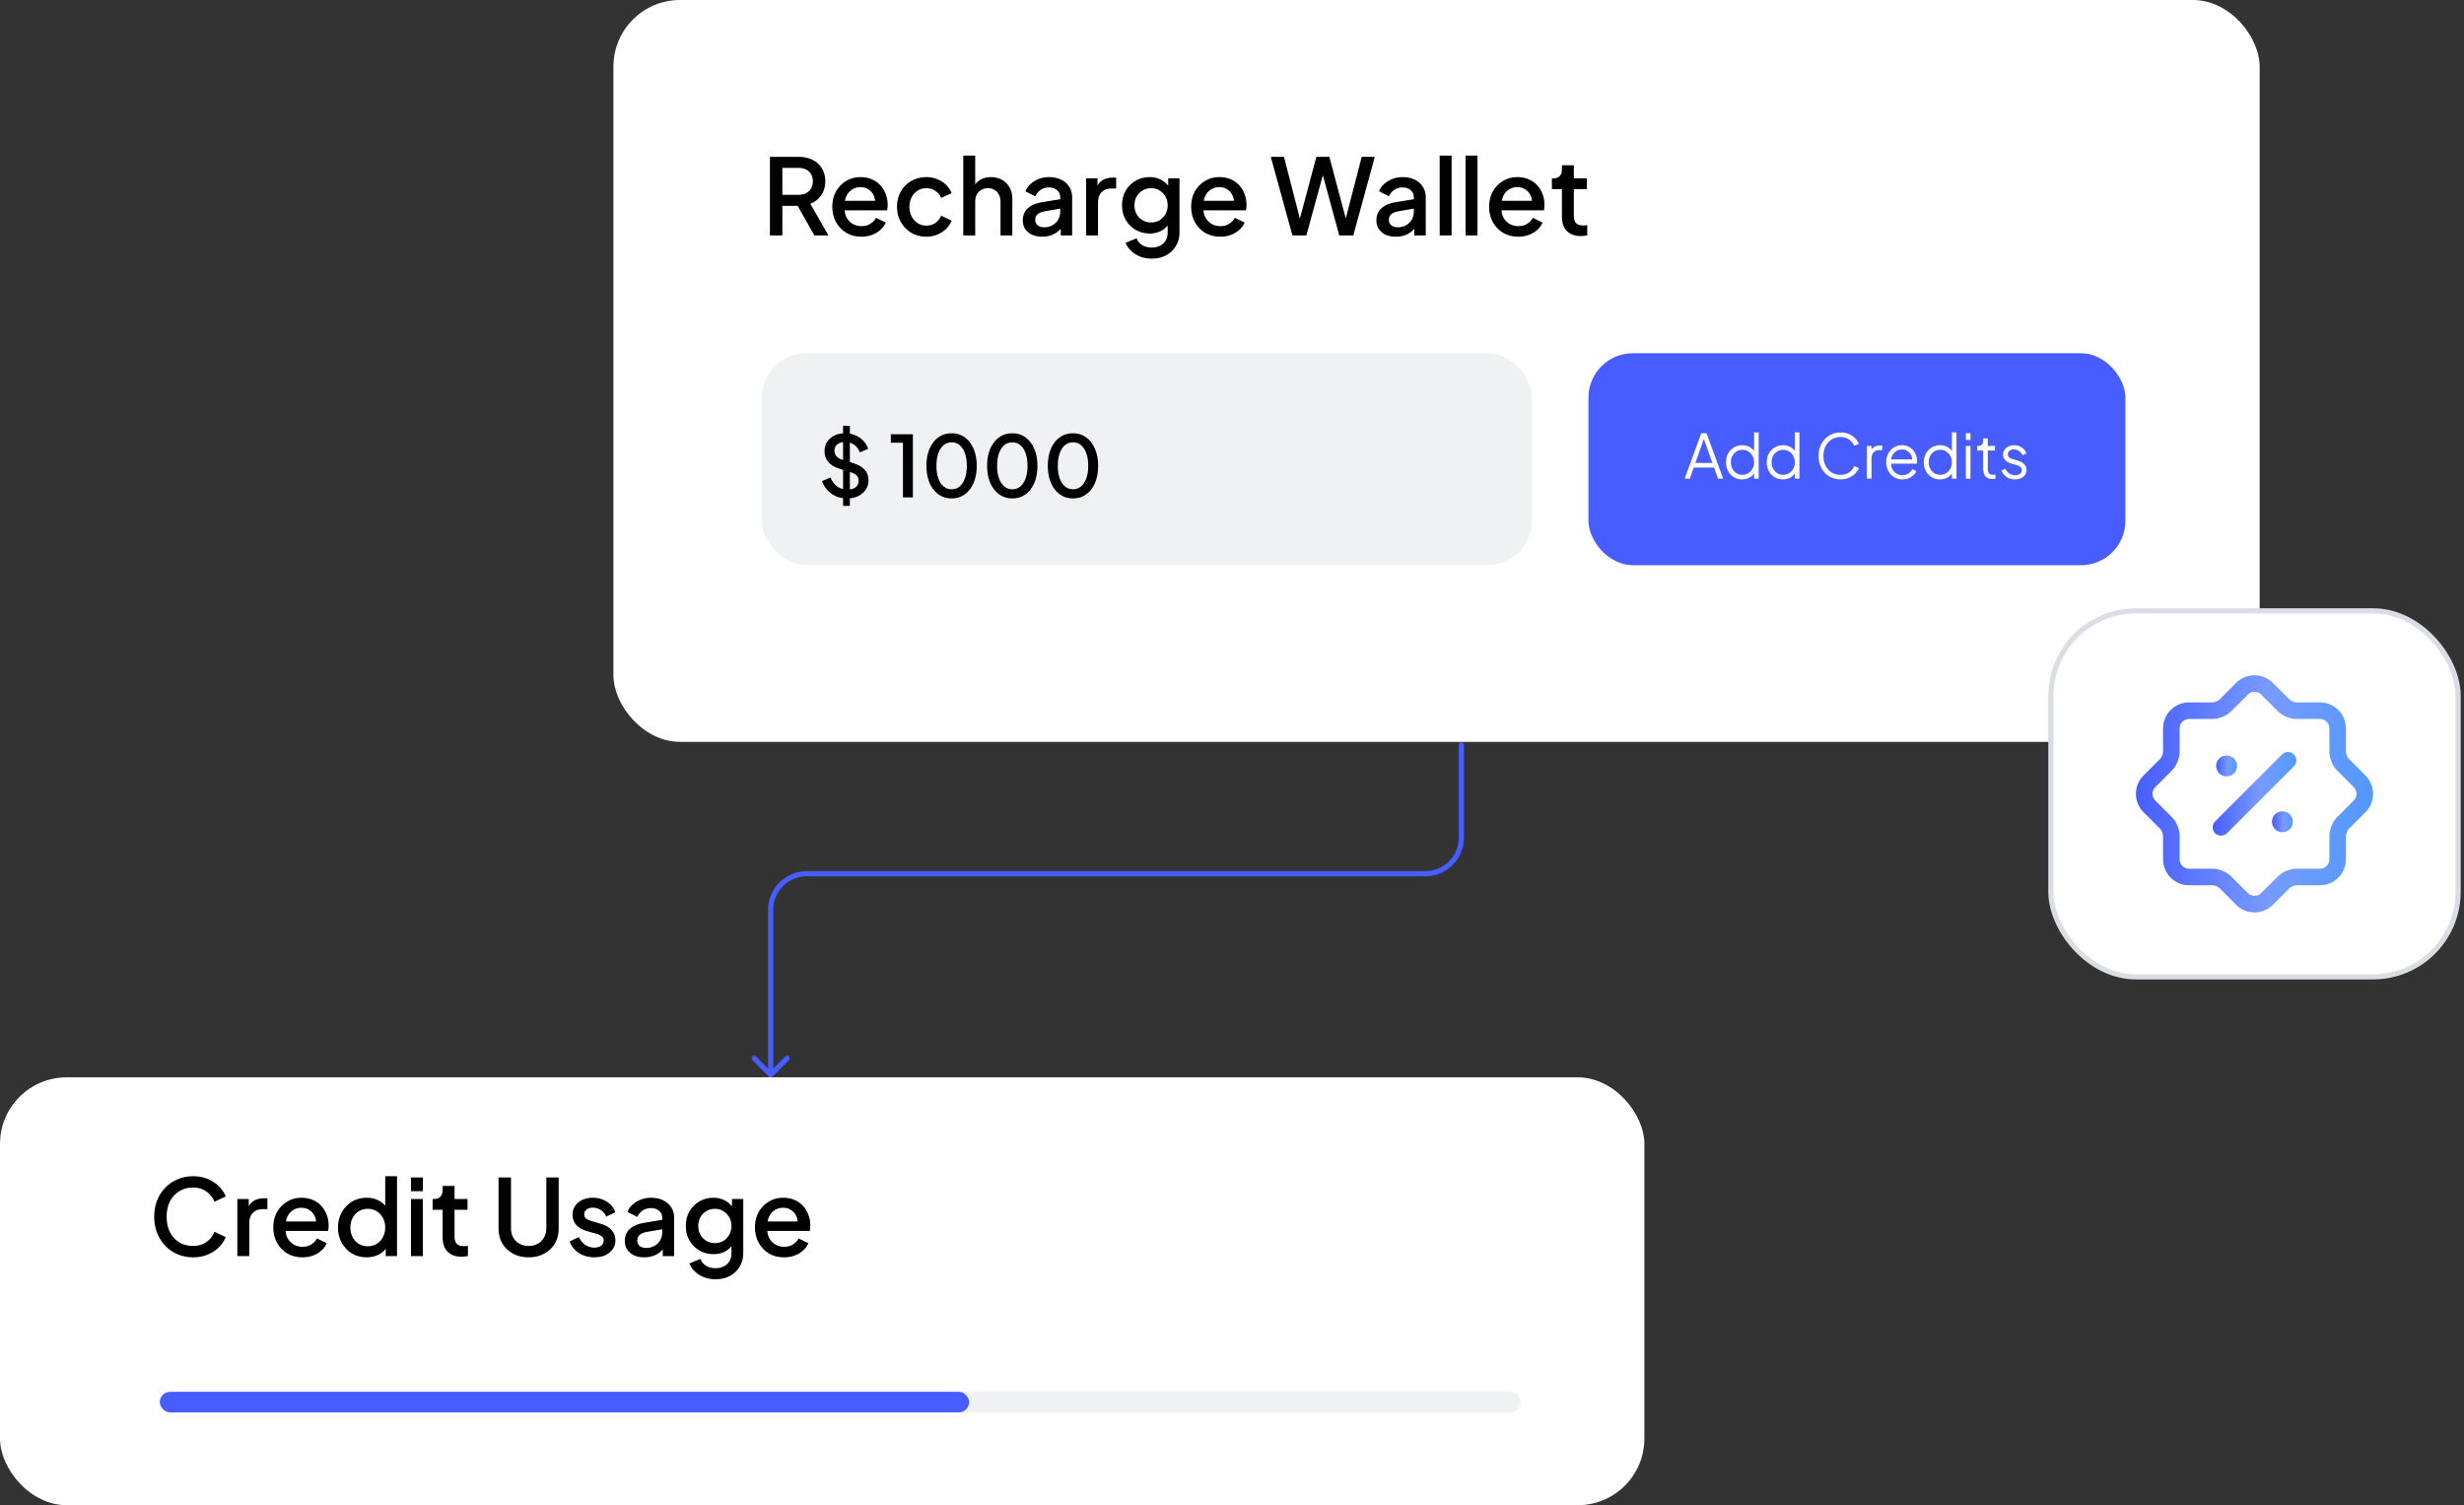
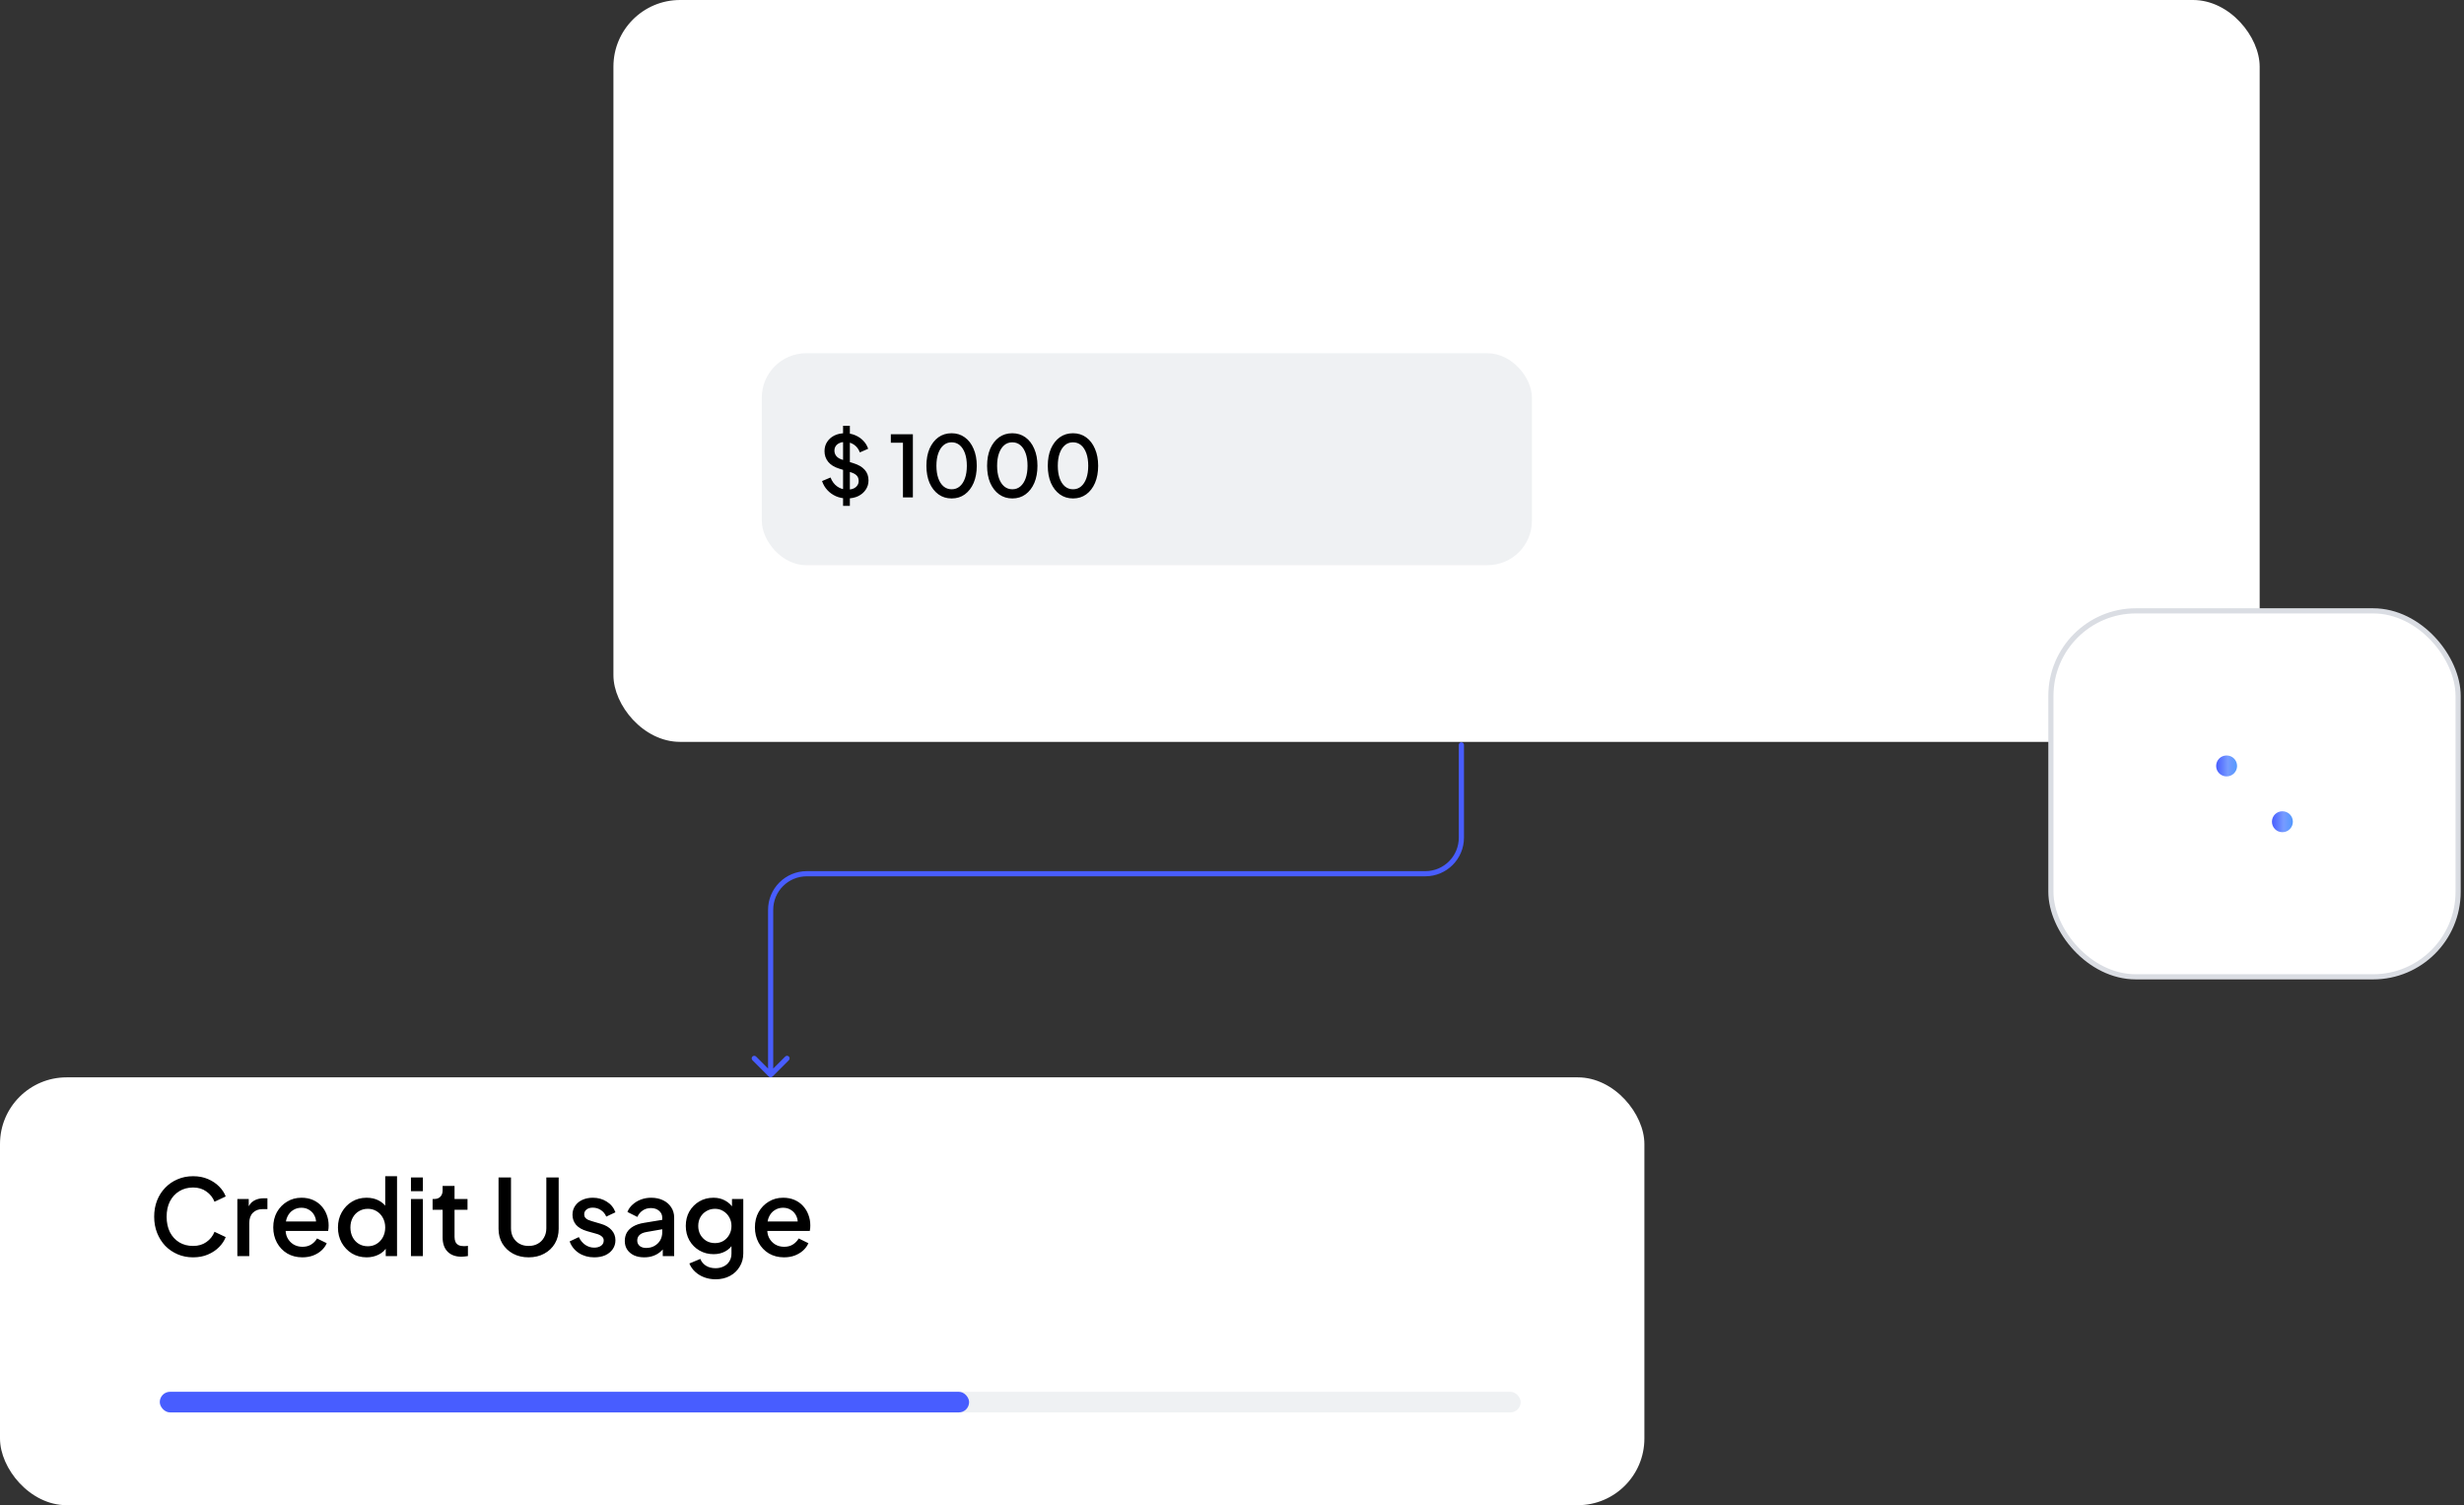
<svg xmlns="http://www.w3.org/2000/svg" width="478" height="292" viewBox="0 0 478 292" fill="none">
  <rect x="0" y="0" width="478" height="292" fill="#333333" stroke="none" />
  <rect x="119" width="319.36" height="143.918" rx="12.927" fill="white" />
-   <path d="M149.359 45.672V30.424H154.906C155.929 30.424 156.83 30.615 157.607 30.997C158.385 31.366 158.992 31.911 159.429 32.634C159.879 33.344 160.104 34.197 160.104 35.193C160.104 36.243 159.838 37.144 159.306 37.894C158.788 38.645 158.085 39.191 157.198 39.532L160.718 45.672H157.976L154.23 39.02L155.806 39.941H151.774V45.672H149.359ZM151.774 37.792H154.947C155.506 37.792 155.99 37.683 156.4 37.465C156.809 37.246 157.123 36.946 157.341 36.564C157.573 36.168 157.689 35.705 157.689 35.172C157.689 34.64 157.573 34.183 157.341 33.801C157.123 33.405 156.809 33.105 156.4 32.901C155.99 32.682 155.506 32.573 154.947 32.573H151.774V37.792ZM167.104 45.917C165.999 45.917 165.017 45.665 164.157 45.16C163.311 44.642 162.649 43.946 162.172 43.073C161.694 42.186 161.456 41.196 161.456 40.105C161.456 38.986 161.694 37.997 162.172 37.137C162.663 36.278 163.318 35.602 164.137 35.111C164.955 34.606 165.883 34.354 166.92 34.354C167.753 34.354 168.496 34.497 169.151 34.783C169.806 35.07 170.359 35.466 170.809 35.971C171.259 36.462 171.6 37.028 171.832 37.669C172.078 38.311 172.201 38.993 172.201 39.716C172.201 39.893 172.194 40.078 172.18 40.269C172.167 40.46 172.139 40.637 172.098 40.801H163.277V38.959H170.789L169.683 39.798C169.82 39.129 169.772 38.536 169.54 38.017C169.322 37.485 168.981 37.069 168.517 36.769C168.066 36.455 167.534 36.298 166.92 36.298C166.306 36.298 165.76 36.455 165.283 36.769C164.805 37.069 164.437 37.506 164.178 38.079C163.918 38.638 163.816 39.32 163.871 40.125C163.802 40.876 163.905 41.531 164.178 42.09C164.464 42.65 164.86 43.086 165.365 43.4C165.883 43.714 166.47 43.871 167.125 43.871C167.794 43.871 168.36 43.721 168.824 43.42C169.301 43.12 169.676 42.731 169.949 42.254L171.832 43.175C171.614 43.693 171.273 44.164 170.809 44.587C170.359 44.996 169.813 45.324 169.172 45.569C168.544 45.801 167.855 45.917 167.104 45.917ZM179.718 45.917C178.613 45.917 177.63 45.665 176.771 45.16C175.925 44.642 175.249 43.946 174.744 43.073C174.253 42.199 174.008 41.21 174.008 40.105C174.008 39.013 174.253 38.031 174.744 37.158C175.236 36.284 175.911 35.602 176.771 35.111C177.63 34.606 178.613 34.354 179.718 34.354C180.468 34.354 181.171 34.49 181.826 34.763C182.481 35.022 183.047 35.384 183.525 35.848C184.016 36.312 184.377 36.851 184.609 37.465L182.583 38.406C182.351 37.833 181.976 37.376 181.458 37.035C180.953 36.68 180.373 36.503 179.718 36.503C179.09 36.503 178.524 36.66 178.019 36.973C177.528 37.274 177.139 37.703 176.852 38.263C176.566 38.809 176.423 39.429 176.423 40.125C176.423 40.821 176.566 41.449 176.852 42.008C177.139 42.554 177.528 42.984 178.019 43.298C178.524 43.611 179.09 43.769 179.718 43.769C180.386 43.769 180.966 43.598 181.458 43.257C181.962 42.902 182.338 42.431 182.583 41.845L184.609 42.806C184.391 43.393 184.036 43.925 183.545 44.403C183.068 44.867 182.501 45.235 181.846 45.508C181.191 45.781 180.482 45.917 179.718 45.917ZM186.87 45.672V30.178H189.183V36.769L188.814 36.482C189.087 35.786 189.524 35.261 190.124 34.906C190.725 34.538 191.42 34.354 192.212 34.354C193.03 34.354 193.754 34.531 194.381 34.886C195.009 35.241 195.5 35.732 195.855 36.359C196.21 36.987 196.387 37.703 196.387 38.508V45.672H194.095V39.143C194.095 38.584 193.986 38.113 193.767 37.731C193.563 37.335 193.276 37.035 192.908 36.83C192.539 36.612 192.116 36.503 191.639 36.503C191.175 36.503 190.752 36.612 190.37 36.83C190.001 37.035 189.708 37.335 189.49 37.731C189.285 38.126 189.183 38.597 189.183 39.143V45.672H186.87ZM202.178 45.917C201.427 45.917 200.766 45.788 200.193 45.529C199.633 45.256 199.197 44.887 198.883 44.423C198.569 43.946 198.412 43.386 198.412 42.745C198.412 42.145 198.542 41.606 198.801 41.128C199.074 40.651 199.49 40.248 200.049 39.921C200.609 39.593 201.311 39.361 202.157 39.225L206.005 38.59V40.412L202.608 41.005C201.994 41.115 201.543 41.312 201.257 41.599C200.97 41.872 200.827 42.227 200.827 42.663C200.827 43.086 200.984 43.434 201.298 43.707C201.625 43.966 202.041 44.096 202.546 44.096C203.174 44.096 203.72 43.959 204.184 43.687C204.661 43.414 205.03 43.052 205.289 42.602C205.548 42.138 205.678 41.626 205.678 41.067V38.222C205.678 37.676 205.473 37.233 205.064 36.892C204.668 36.537 204.136 36.359 203.467 36.359C202.853 36.359 202.314 36.523 201.85 36.851C201.4 37.164 201.066 37.574 200.848 38.079L198.924 37.117C199.128 36.571 199.463 36.093 199.927 35.684C200.39 35.261 200.929 34.934 201.543 34.702C202.171 34.47 202.833 34.354 203.529 34.354C204.402 34.354 205.173 34.517 205.841 34.845C206.524 35.172 207.049 35.629 207.417 36.216C207.799 36.789 207.991 37.458 207.991 38.222V45.672H205.78V43.666L206.251 43.727C205.992 44.178 205.657 44.567 205.248 44.894C204.852 45.222 204.395 45.474 203.877 45.651C203.372 45.829 202.806 45.917 202.178 45.917ZM210.695 45.672V34.599H212.905V36.83L212.7 36.503C212.946 35.779 213.342 35.261 213.888 34.947C214.433 34.62 215.088 34.456 215.852 34.456H216.528V36.564H215.566C214.802 36.564 214.181 36.803 213.703 37.28C213.239 37.744 213.007 38.413 213.007 39.286V45.672H210.695ZM223.452 50.175C222.647 50.175 221.903 50.045 221.221 49.786C220.539 49.526 219.952 49.165 219.461 48.701C218.97 48.251 218.601 47.719 218.356 47.105L220.484 46.224C220.675 46.743 221.023 47.173 221.528 47.514C222.046 47.855 222.681 48.026 223.431 48.026C224.018 48.026 224.543 47.91 225.007 47.678C225.471 47.459 225.84 47.132 226.113 46.695C226.385 46.272 226.522 45.761 226.522 45.16V42.663L226.931 43.134C226.549 43.843 226.017 44.383 225.335 44.751C224.666 45.119 223.909 45.303 223.063 45.303C222.04 45.303 221.119 45.065 220.3 44.587C219.481 44.11 218.833 43.455 218.356 42.622C217.892 41.79 217.66 40.855 217.66 39.818C217.66 38.768 217.892 37.833 218.356 37.014C218.833 36.196 219.474 35.548 220.279 35.07C221.085 34.592 222.006 34.354 223.043 34.354C223.888 34.354 224.639 34.538 225.294 34.906C225.962 35.261 226.508 35.779 226.931 36.462L226.624 37.035V34.599H228.814V45.16C228.814 46.115 228.582 46.968 228.118 47.719C227.668 48.483 227.04 49.083 226.235 49.52C225.43 49.956 224.502 50.175 223.452 50.175ZM223.329 43.154C223.943 43.154 224.489 43.011 224.966 42.725C225.444 42.425 225.819 42.029 226.092 41.538C226.379 41.033 226.522 40.467 226.522 39.839C226.522 39.211 226.379 38.645 226.092 38.14C225.806 37.635 225.423 37.239 224.946 36.953C224.468 36.653 223.929 36.503 223.329 36.503C222.701 36.503 222.142 36.653 221.651 36.953C221.16 37.239 220.771 37.635 220.484 38.14C220.211 38.631 220.075 39.197 220.075 39.839C220.075 40.453 220.211 41.012 220.484 41.517C220.771 42.022 221.16 42.425 221.651 42.725C222.142 43.011 222.701 43.154 223.329 43.154ZM236.72 45.917C235.615 45.917 234.632 45.665 233.773 45.16C232.927 44.642 232.265 43.946 231.787 43.073C231.31 42.186 231.071 41.196 231.071 40.105C231.071 38.986 231.31 37.997 231.787 37.137C232.279 36.278 232.934 35.602 233.752 35.111C234.571 34.606 235.499 34.354 236.536 34.354C237.368 34.354 238.112 34.497 238.767 34.783C239.422 35.07 239.974 35.466 240.425 35.971C240.875 36.462 241.216 37.028 241.448 37.669C241.693 38.311 241.816 38.993 241.816 39.716C241.816 39.893 241.809 40.078 241.796 40.269C241.782 40.46 241.755 40.637 241.714 40.801H232.893V38.959H240.404L239.299 39.798C239.435 39.129 239.388 38.536 239.156 38.017C238.937 37.485 238.596 37.069 238.132 36.769C237.682 36.455 237.15 36.298 236.536 36.298C235.922 36.298 235.376 36.455 234.898 36.769C234.421 37.069 234.052 37.506 233.793 38.079C233.534 38.638 233.432 39.32 233.486 40.125C233.418 40.876 233.52 41.531 233.793 42.09C234.08 42.65 234.475 43.086 234.98 43.4C235.499 43.714 236.086 43.871 236.74 43.871C237.409 43.871 237.975 43.721 238.439 43.42C238.917 43.12 239.292 42.731 239.565 42.254L241.448 43.175C241.23 43.693 240.888 44.164 240.425 44.587C239.974 44.996 239.428 45.324 238.787 45.569C238.16 45.801 237.47 45.917 236.72 45.917ZM250.721 45.672L246.525 30.424H249.084L252.481 43.625H251.847L255.367 30.424H257.885L261.405 43.625H260.75L264.168 30.424H266.706L262.531 45.672H259.808L256.268 32.675H256.984L253.423 45.672H250.721ZM270.774 45.917C270.024 45.917 269.362 45.788 268.789 45.529C268.229 45.256 267.793 44.887 267.479 44.423C267.165 43.946 267.008 43.386 267.008 42.745C267.008 42.145 267.138 41.606 267.397 41.128C267.67 40.651 268.086 40.248 268.646 39.921C269.205 39.593 269.908 39.361 270.754 39.225L274.601 38.59V40.412L271.204 41.005C270.59 41.115 270.14 41.312 269.853 41.599C269.567 41.872 269.423 42.227 269.423 42.663C269.423 43.086 269.58 43.434 269.894 43.707C270.221 43.966 270.638 44.096 271.143 44.096C271.77 44.096 272.316 43.959 272.78 43.687C273.257 43.414 273.626 43.052 273.885 42.602C274.144 42.138 274.274 41.626 274.274 41.067V38.222C274.274 37.676 274.069 37.233 273.66 36.892C273.264 36.537 272.732 36.359 272.064 36.359C271.45 36.359 270.911 36.523 270.447 36.851C269.996 37.164 269.662 37.574 269.444 38.079L267.52 37.117C267.725 36.571 268.059 36.093 268.523 35.684C268.987 35.261 269.526 34.934 270.14 34.702C270.767 34.47 271.429 34.354 272.125 34.354C272.998 34.354 273.769 34.517 274.438 34.845C275.12 35.172 275.645 35.629 276.014 36.216C276.396 36.789 276.587 37.458 276.587 38.222V45.672H274.376V43.666L274.847 43.727C274.588 44.178 274.253 44.567 273.844 44.894C273.448 45.222 272.991 45.474 272.473 45.651C271.968 45.829 271.402 45.917 270.774 45.917ZM279.291 45.672V30.178H281.604V45.672H279.291ZM284.308 45.672V30.178H286.62V45.672H284.308ZM294.523 45.917C293.418 45.917 292.435 45.665 291.576 45.16C290.73 44.642 290.068 43.946 289.591 43.073C289.113 42.186 288.874 41.196 288.874 40.105C288.874 38.986 289.113 37.997 289.591 37.137C290.082 36.278 290.737 35.602 291.555 35.111C292.374 34.606 293.302 34.354 294.339 34.354C295.171 34.354 295.915 34.497 296.57 34.783C297.225 35.07 297.777 35.466 298.228 35.971C298.678 36.462 299.019 37.028 299.251 37.669C299.497 38.311 299.619 38.993 299.619 39.716C299.619 39.893 299.613 40.078 299.599 40.269C299.585 40.46 299.558 40.637 299.517 40.801H290.696V38.959H298.207L297.102 39.798C297.238 39.129 297.191 38.536 296.959 38.017C296.74 37.485 296.399 37.069 295.935 36.769C295.485 36.455 294.953 36.298 294.339 36.298C293.725 36.298 293.179 36.455 292.702 36.769C292.224 37.069 291.856 37.506 291.596 38.079C291.337 38.638 291.235 39.32 291.289 40.125C291.221 40.876 291.323 41.531 291.596 42.09C291.883 42.65 292.279 43.086 292.783 43.4C293.302 43.714 293.889 43.871 294.544 43.871C295.212 43.871 295.778 43.721 296.242 43.42C296.72 43.12 297.095 42.731 297.368 42.254L299.251 43.175C299.033 43.693 298.692 44.164 298.228 44.587C297.777 44.996 297.232 45.324 296.59 45.569C295.963 45.801 295.274 45.917 294.523 45.917ZM306.666 45.795C305.506 45.795 304.605 45.467 303.964 44.812C303.323 44.157 303.002 43.236 303.002 42.049V36.687H301.058V34.599H301.365C301.883 34.599 302.286 34.449 302.572 34.149C302.859 33.849 303.002 33.44 303.002 32.921V32.061H305.315V34.599H307.832V36.687H305.315V41.947C305.315 42.329 305.376 42.656 305.499 42.929C305.622 43.189 305.82 43.393 306.093 43.543C306.366 43.68 306.72 43.748 307.157 43.748C307.266 43.748 307.389 43.741 307.525 43.727C307.662 43.714 307.791 43.7 307.914 43.687V45.672C307.723 45.699 307.512 45.727 307.28 45.754C307.048 45.781 306.843 45.795 306.666 45.795Z" fill="black" />
-   <rect x="308.148" y="68.525" width="104.169" height="41.119" rx="8.618" fill="#485DFF" />
  <rect x="147.783" y="68.525" width="149.4" height="41.119" rx="8.618" fill="#EFF1F3" />
  <path d="M326.812 92.861L330.035 84.033H331.054L334.277 92.861H333.282L332.524 90.704H328.578L327.807 92.861H326.812ZM328.886 89.816H332.192L330.402 84.744H330.687L328.886 89.816ZM337.96 93.003C337.368 93.003 336.834 92.861 336.36 92.576C335.886 92.284 335.511 91.889 335.235 91.391C334.966 90.886 334.832 90.317 334.832 89.685C334.832 89.045 334.966 88.477 335.235 87.979C335.511 87.481 335.883 87.09 336.349 86.806C336.823 86.514 337.36 86.367 337.96 86.367C338.505 86.367 338.991 86.486 339.418 86.723C339.844 86.96 340.18 87.28 340.425 87.683L340.283 87.931V83.891H341.171V92.861H340.283V91.439L340.425 91.569C340.204 92.027 339.872 92.383 339.429 92.636C338.995 92.881 338.505 93.003 337.96 93.003ZM338.008 92.114C338.434 92.114 338.817 92.008 339.157 91.794C339.504 91.581 339.777 91.293 339.974 90.929C340.18 90.558 340.283 90.143 340.283 89.685C340.283 89.227 340.18 88.816 339.974 88.453C339.777 88.082 339.504 87.789 339.157 87.576C338.817 87.363 338.434 87.256 338.008 87.256C337.589 87.256 337.21 87.363 336.87 87.576C336.53 87.789 336.262 88.078 336.064 88.441C335.875 88.804 335.78 89.219 335.78 89.685C335.78 90.143 335.875 90.558 336.064 90.929C336.262 91.293 336.526 91.581 336.858 91.794C337.198 92.008 337.581 92.114 338.008 92.114ZM345.863 93.003C345.271 93.003 344.738 92.861 344.264 92.576C343.79 92.284 343.415 91.889 343.138 91.391C342.87 90.886 342.735 90.317 342.735 89.685C342.735 89.045 342.87 88.477 343.138 87.979C343.415 87.481 343.786 87.09 344.252 86.806C344.726 86.514 345.263 86.367 345.863 86.367C346.409 86.367 346.894 86.486 347.321 86.723C347.748 86.96 348.083 87.28 348.328 87.683L348.186 87.931V83.891H349.075V92.861H348.186V91.439L348.328 91.569C348.107 92.027 347.775 92.383 347.333 92.636C346.898 92.881 346.409 93.003 345.863 93.003ZM345.911 92.114C346.337 92.114 346.721 92.008 347.06 91.794C347.408 91.581 347.68 91.293 347.878 90.929C348.083 90.558 348.186 90.143 348.186 89.685C348.186 89.227 348.083 88.816 347.878 88.453C347.68 88.082 347.408 87.789 347.06 87.576C346.721 87.363 346.337 87.256 345.911 87.256C345.492 87.256 345.113 87.363 344.773 87.576C344.434 87.789 344.165 88.078 343.968 88.441C343.778 88.804 343.683 89.219 343.683 89.685C343.683 90.143 343.778 90.558 343.968 90.929C344.165 91.293 344.43 91.581 344.761 91.794C345.101 92.008 345.484 92.114 345.911 92.114ZM357.072 93.003C356.448 93.003 355.875 92.892 355.354 92.671C354.832 92.442 354.378 92.126 353.991 91.723C353.612 91.312 353.316 90.831 353.102 90.278C352.889 89.725 352.782 89.117 352.782 88.453C352.782 87.789 352.889 87.181 353.102 86.628C353.316 86.075 353.612 85.593 353.991 85.183C354.378 84.772 354.832 84.456 355.354 84.235C355.875 84.005 356.448 83.891 357.072 83.891C357.672 83.891 358.209 83.998 358.683 84.211C359.165 84.424 359.568 84.701 359.892 85.04C360.224 85.372 360.461 85.724 360.603 86.095L359.714 86.486C359.493 85.972 359.153 85.562 358.695 85.254C358.245 84.938 357.704 84.78 357.072 84.78C356.424 84.78 355.847 84.934 355.342 85.242C354.836 85.55 354.441 85.98 354.157 86.533C353.873 87.078 353.73 87.718 353.73 88.453C353.73 89.18 353.873 89.82 354.157 90.373C354.441 90.925 354.836 91.356 355.342 91.664C355.847 91.964 356.424 92.114 357.072 92.114C357.704 92.114 358.245 91.96 358.695 91.652C359.153 91.344 359.493 90.933 359.714 90.42L360.603 90.811C360.461 91.174 360.224 91.526 359.892 91.865C359.568 92.197 359.165 92.47 358.683 92.683C358.209 92.896 357.672 93.003 357.072 93.003ZM362.17 92.861V86.51H363.059V87.552L362.94 87.398C363.09 87.098 363.315 86.861 363.616 86.687C363.924 86.514 364.295 86.427 364.729 86.427H365.132V87.315H364.575C364.117 87.315 363.75 87.458 363.473 87.742C363.197 88.026 363.059 88.429 363.059 88.951V92.861H362.17ZM369.065 93.003C368.473 93.003 367.935 92.861 367.454 92.576C366.98 92.284 366.604 91.885 366.328 91.38C366.051 90.874 365.913 90.301 365.913 89.662C365.913 89.022 366.047 88.457 366.316 87.967C366.585 87.469 366.948 87.078 367.406 86.794C367.872 86.51 368.394 86.367 368.97 86.367C369.428 86.367 369.835 86.454 370.191 86.628C370.554 86.794 370.862 87.023 371.115 87.315C371.368 87.6 371.561 87.924 371.696 88.287C371.83 88.642 371.897 89.01 371.897 89.389C371.897 89.468 371.893 89.559 371.885 89.662C371.877 89.756 371.865 89.855 371.85 89.958H366.482V89.128H371.34L370.913 89.484C370.985 89.049 370.933 88.662 370.759 88.323C370.594 87.975 370.353 87.703 370.037 87.505C369.721 87.3 369.365 87.197 368.97 87.197C368.575 87.197 368.208 87.3 367.868 87.505C367.536 87.71 367.276 87.999 367.086 88.37C366.897 88.733 366.822 89.168 366.861 89.673C366.822 90.179 366.901 90.621 367.098 91.001C367.303 91.372 367.58 91.66 367.927 91.865C368.283 92.071 368.662 92.174 369.065 92.174C369.531 92.174 369.922 92.063 370.238 91.842C370.554 91.621 370.811 91.344 371.008 91.012L371.767 91.415C371.64 91.7 371.447 91.964 371.186 92.209C370.925 92.446 370.613 92.64 370.25 92.79C369.894 92.932 369.499 93.003 369.065 93.003ZM376.331 93.003C375.739 93.003 375.206 92.861 374.732 92.576C374.258 92.284 373.883 91.889 373.606 91.391C373.337 90.886 373.203 90.317 373.203 89.685C373.203 89.045 373.337 88.477 373.606 87.979C373.883 87.481 374.254 87.09 374.72 86.806C375.194 86.514 375.731 86.367 376.331 86.367C376.876 86.367 377.362 86.486 377.789 86.723C378.215 86.96 378.551 87.28 378.796 87.683L378.654 87.931V83.891H379.543V92.861H378.654V91.439L378.796 91.569C378.575 92.027 378.243 92.383 377.801 92.636C377.366 92.881 376.876 93.003 376.331 93.003ZM376.379 92.114C376.805 92.114 377.188 92.008 377.528 91.794C377.876 91.581 378.148 91.293 378.346 90.929C378.551 90.558 378.654 90.143 378.654 89.685C378.654 89.227 378.551 88.816 378.346 88.453C378.148 88.082 377.876 87.789 377.528 87.576C377.188 87.363 376.805 87.256 376.379 87.256C375.96 87.256 375.581 87.363 375.241 87.576C374.902 87.789 374.633 88.078 374.436 88.441C374.246 88.804 374.151 89.219 374.151 89.685C374.151 90.143 374.246 90.558 374.436 90.929C374.633 91.293 374.898 91.581 375.229 91.794C375.569 92.008 375.952 92.114 376.379 92.114ZM381.367 92.861V86.51H382.256V92.861H381.367ZM381.367 85.337V84.033H382.256V85.337H381.367ZM386.504 92.932C385.935 92.932 385.497 92.766 385.189 92.434C384.881 92.103 384.727 91.629 384.727 91.012V87.398H383.554V86.51H383.85C384.118 86.51 384.332 86.423 384.49 86.249C384.648 86.067 384.727 85.842 384.727 85.573V85.04H385.615V86.51H387.014V87.398H385.615V91.012C385.615 91.226 385.647 91.415 385.71 91.581C385.773 91.739 385.88 91.865 386.03 91.96C386.188 92.055 386.397 92.103 386.658 92.103C386.721 92.103 386.796 92.099 386.883 92.091C386.97 92.083 387.045 92.075 387.108 92.067V92.861C387.014 92.885 386.907 92.9 386.788 92.908C386.67 92.924 386.575 92.932 386.504 92.932ZM390.873 93.003C390.265 93.003 389.731 92.849 389.273 92.541C388.815 92.233 388.483 91.814 388.278 91.285L389.024 90.929C389.206 91.317 389.459 91.625 389.783 91.854C390.115 92.083 390.478 92.197 390.873 92.197C391.252 92.197 391.572 92.106 391.833 91.925C392.093 91.735 392.224 91.49 392.224 91.19C392.224 90.969 392.16 90.795 392.034 90.669C391.908 90.534 391.762 90.432 391.596 90.361C391.43 90.29 391.284 90.238 391.157 90.207L390.245 89.946C389.66 89.78 389.238 89.547 388.977 89.247C388.716 88.947 388.586 88.599 388.586 88.204C388.586 87.833 388.681 87.509 388.87 87.232C389.06 86.956 389.317 86.743 389.641 86.593C389.964 86.442 390.324 86.367 390.719 86.367C391.256 86.367 391.742 86.51 392.176 86.794C392.619 87.07 392.931 87.458 393.112 87.955L392.354 88.311C392.196 87.955 391.967 87.679 391.667 87.481C391.374 87.276 391.047 87.173 390.683 87.173C390.328 87.173 390.043 87.264 389.83 87.446C389.617 87.627 389.51 87.856 389.51 88.133C389.51 88.346 389.565 88.516 389.676 88.642C389.787 88.769 389.913 88.864 390.055 88.927C390.205 88.99 390.336 89.037 390.446 89.069L391.501 89.377C392.014 89.527 392.413 89.76 392.698 90.076C392.99 90.392 393.136 90.763 393.136 91.19C393.136 91.538 393.037 91.85 392.84 92.126C392.65 92.403 392.386 92.62 392.046 92.778C391.706 92.928 391.315 93.003 390.873 93.003Z" fill="white" />
  <path d="M164.307 96.695C163.54 96.695 162.827 96.552 162.169 96.267C161.511 95.971 160.952 95.571 160.492 95.067C160.031 94.562 159.691 93.981 159.472 93.323L161.117 92.632C161.413 93.389 161.846 93.97 162.416 94.376C162.986 94.781 163.644 94.984 164.39 94.984C164.828 94.984 165.212 94.919 165.541 94.787C165.87 94.644 166.122 94.447 166.298 94.195C166.484 93.943 166.577 93.652 166.577 93.323C166.577 92.874 166.451 92.517 166.199 92.254C165.947 91.991 165.574 91.782 165.08 91.629L162.778 90.905C161.857 90.62 161.155 90.187 160.672 89.606C160.19 89.014 159.949 88.323 159.949 87.534C159.949 86.843 160.119 86.24 160.459 85.724C160.799 85.198 161.265 84.787 161.857 84.491C162.46 84.195 163.145 84.047 163.913 84.047C164.647 84.047 165.316 84.178 165.919 84.441C166.522 84.694 167.038 85.044 167.465 85.494C167.904 85.944 168.222 86.464 168.419 87.057L166.807 87.764C166.566 87.117 166.188 86.618 165.673 86.267C165.168 85.916 164.582 85.741 163.913 85.741C163.507 85.741 163.151 85.812 162.844 85.955C162.537 86.086 162.295 86.284 162.12 86.547C161.955 86.799 161.873 87.095 161.873 87.435C161.873 87.83 161.999 88.18 162.251 88.487C162.504 88.794 162.887 89.025 163.403 89.178L165.541 89.853C166.517 90.149 167.252 90.576 167.745 91.136C168.238 91.684 168.485 92.369 168.485 93.192C168.485 93.871 168.304 94.475 167.942 95.001C167.591 95.527 167.104 95.944 166.478 96.251C165.853 96.547 165.13 96.695 164.307 96.695ZM163.551 98.142V82.599H164.867V98.142H163.551ZM175.167 96.498V85.889H172.815V84.244H177.092V96.498H175.167ZM184.618 96.695C183.642 96.695 182.787 96.432 182.052 95.905C181.318 95.368 180.742 94.628 180.325 93.685C179.92 92.731 179.717 91.624 179.717 90.362C179.717 89.091 179.92 87.983 180.325 87.04C180.742 86.097 181.312 85.362 182.036 84.836C182.771 84.31 183.626 84.047 184.602 84.047C185.578 84.047 186.427 84.31 187.151 84.836C187.886 85.362 188.456 86.103 188.862 87.057C189.278 88 189.487 89.102 189.487 90.362C189.487 91.624 189.284 92.731 188.878 93.685C188.472 94.628 187.902 95.368 187.168 95.905C186.444 96.432 185.594 96.695 184.618 96.695ZM184.618 94.919C185.221 94.919 185.742 94.732 186.181 94.359C186.619 93.987 186.959 93.46 187.2 92.78C187.442 92.1 187.562 91.295 187.562 90.362C187.562 89.43 187.442 88.625 187.2 87.945C186.959 87.265 186.619 86.739 186.181 86.366C185.742 85.993 185.216 85.806 184.602 85.806C183.999 85.806 183.478 85.993 183.039 86.366C182.601 86.739 182.261 87.265 182.019 87.945C181.778 88.625 181.658 89.43 181.658 90.362C181.658 91.284 181.778 92.09 182.019 92.78C182.261 93.46 182.601 93.987 183.039 94.359C183.489 94.732 184.015 94.919 184.618 94.919ZM196.392 96.695C195.416 96.695 194.561 96.432 193.826 95.905C193.091 95.368 192.516 94.628 192.099 93.685C191.693 92.731 191.49 91.624 191.49 90.362C191.49 89.091 191.693 87.983 192.099 87.04C192.516 86.097 193.086 85.362 193.81 84.836C194.544 84.31 195.399 84.047 196.375 84.047C197.351 84.047 198.201 84.31 198.925 84.836C199.659 85.362 200.23 86.103 200.635 87.057C201.052 88 201.26 89.102 201.26 90.362C201.26 91.624 201.057 92.731 200.652 93.685C200.246 94.628 199.676 95.368 198.941 95.905C198.218 96.432 197.368 96.695 196.392 96.695ZM196.392 94.919C196.995 94.919 197.516 94.732 197.954 94.359C198.393 93.987 198.733 93.46 198.974 92.78C199.215 92.1 199.336 91.295 199.336 90.362C199.336 89.43 199.215 88.625 198.974 87.945C198.733 87.265 198.393 86.739 197.954 86.366C197.516 85.993 196.989 85.806 196.375 85.806C195.772 85.806 195.251 85.993 194.813 86.366C194.374 86.739 194.034 87.265 193.793 87.945C193.552 88.625 193.431 89.43 193.431 90.362C193.431 91.284 193.552 92.09 193.793 92.78C194.034 93.46 194.374 93.987 194.813 94.359C195.262 94.732 195.789 94.919 196.392 94.919ZM208.165 96.695C207.19 96.695 206.334 96.432 205.6 95.905C204.865 95.368 204.289 94.628 203.873 93.685C203.467 92.731 203.264 91.624 203.264 90.362C203.264 89.091 203.467 87.983 203.873 87.04C204.289 86.097 204.859 85.362 205.583 84.836C206.318 84.31 207.173 84.047 208.149 84.047C209.125 84.047 209.975 84.31 210.698 84.836C211.433 85.362 212.003 86.103 212.409 87.057C212.826 88 213.034 89.102 213.034 90.362C213.034 91.624 212.831 92.731 212.425 93.685C212.02 94.628 211.45 95.368 210.715 95.905C209.991 96.432 209.141 96.695 208.165 96.695ZM208.165 94.919C208.769 94.919 209.289 94.732 209.728 94.359C210.167 93.987 210.507 93.46 210.748 92.78C210.989 92.1 211.11 91.295 211.11 90.362C211.11 89.43 210.989 88.625 210.748 87.945C210.507 87.265 210.167 86.739 209.728 86.366C209.289 85.993 208.763 85.806 208.149 85.806C207.546 85.806 207.025 85.993 206.586 86.366C206.148 86.739 205.808 87.265 205.567 87.945C205.325 88.625 205.205 89.43 205.205 90.362C205.205 91.284 205.325 92.09 205.567 92.78C205.808 93.46 206.148 93.987 206.586 94.359C207.036 94.732 207.562 94.919 208.165 94.919Z" fill="black" />
  <rect x="397.859" y="118.5" width="79" height="71" rx="16.5" fill="white" stroke="#DADDE3" />
-   <path d="M451.886 141.295C451.886 140.297 451.063 139.474 450.065 139.474H445.458C444.799 139.474 444.118 139.291 443.552 139.057C442.984 138.821 442.372 138.467 441.901 137.996L438.644 134.739C437.943 134.039 436.775 134.039 436.075 134.739L432.818 137.996C432.347 138.467 431.734 138.821 431.167 139.057C430.6 139.291 429.92 139.474 429.261 139.474H424.654C423.656 139.474 422.833 140.297 422.833 141.295V145.901C422.833 146.561 422.651 147.241 422.416 147.808C422.181 148.375 421.827 148.987 421.355 149.459L418.099 152.715C417.398 153.416 417.398 154.584 418.099 155.285L421.354 158.54C421.831 159.006 422.183 159.615 422.416 160.176C422.653 160.749 422.833 161.433 422.833 162.099V166.705C422.833 167.703 423.656 168.526 424.654 168.526H429.261C429.92 168.526 430.6 168.709 431.167 168.943C431.734 169.179 432.347 169.533 432.818 170.004L436.075 173.261L436.108 173.293C436.812 173.961 437.954 173.95 438.644 173.261L441.901 170.004C442.372 169.533 442.984 169.179 443.552 168.943C444.118 168.709 444.799 168.526 445.458 168.526H450.065C451.062 168.526 451.886 167.703 451.886 166.705V162.099C451.886 161.439 452.068 160.759 452.303 160.192C452.538 159.625 452.892 159.013 453.363 158.541L456.62 155.285C457.321 154.584 457.321 153.416 456.62 152.715L453.363 149.459C452.892 148.987 452.538 148.375 452.303 147.808C452.068 147.241 451.886 146.561 451.886 145.901V141.295ZM455.099 145.901C455.099 146.013 455.142 146.265 455.272 146.577C455.401 146.888 455.55 147.1 455.636 147.186L458.892 150.443C460.848 152.399 460.848 155.601 458.892 157.557L455.636 160.814C455.55 160.9 455.401 161.112 455.272 161.423C455.142 161.735 455.099 161.987 455.099 162.099V166.705C455.099 169.478 452.838 171.74 450.065 171.74H445.458C445.346 171.74 445.095 171.783 444.783 171.912C444.472 172.041 444.259 172.191 444.173 172.276L440.917 175.533C438.961 177.489 435.758 177.489 433.802 175.533L430.545 172.276C430.46 172.191 430.247 172.041 429.936 171.912C429.624 171.783 429.372 171.74 429.261 171.74H424.654C421.881 171.74 419.619 169.478 419.619 166.705V162.099C419.619 161.971 419.574 161.713 419.447 161.407C419.319 161.098 419.175 160.903 419.105 160.836C419.098 160.829 419.09 160.821 419.083 160.814L415.826 157.557C413.87 155.601 413.87 152.399 415.826 150.443L419.083 147.186C419.169 147.1 419.318 146.888 419.447 146.577C419.577 146.265 419.619 146.013 419.619 145.901V141.295C419.619 138.522 421.881 136.26 424.654 136.26H429.261C429.372 136.26 429.624 136.217 429.936 136.088C430.228 135.967 430.433 135.828 430.528 135.74L430.545 135.724L433.802 132.467C435.758 130.511 438.961 130.511 440.917 132.467L444.173 135.724H444.173C444.259 135.809 444.472 135.959 444.783 136.088C445.095 136.217 445.346 136.26 445.458 136.26H450.065C452.837 136.26 455.099 138.522 455.099 141.295V145.901Z" fill="url(#paint0_linear_103_945)" />
-   <path d="M442.706 146.358C443.34 145.724 444.368 145.724 445.002 146.358C445.636 146.992 445.636 148.02 445.002 148.654L432.014 161.642C431.38 162.276 430.352 162.276 429.718 161.642C429.084 161.008 429.084 159.98 429.718 159.346L442.706 146.358Z" fill="url(#paint1_linear_103_945)" />
  <path d="M442.781 157.382C443.896 157.382 444.801 158.291 444.801 159.412C444.801 160.533 443.896 161.441 442.781 161.441H442.762C441.647 161.441 440.742 160.533 440.742 159.412C440.742 158.291 441.647 157.382 442.762 157.382H442.781Z" fill="url(#paint2_linear_103_945)" />
  <path d="M431.956 146.559C433.072 146.559 433.977 147.468 433.977 148.588C433.977 149.709 433.072 150.618 431.956 150.618H431.938C430.822 150.618 429.918 149.709 429.918 148.588C429.918 147.468 430.822 146.559 431.938 146.559H431.956Z" fill="url(#paint3_linear_103_945)" />
  <rect y="209" width="319" height="83" rx="12.927" fill="white" />
  <path d="M37.461 243.917C36.383 243.917 35.38 243.72 34.453 243.324C33.538 242.928 32.74 242.382 32.058 241.687C31.389 240.977 30.864 240.145 30.482 239.19C30.1 238.234 29.909 237.184 29.909 236.038C29.909 234.905 30.093 233.861 30.462 232.906C30.843 231.938 31.376 231.105 32.058 230.409C32.74 229.7 33.538 229.154 34.453 228.772C35.367 228.376 36.37 228.178 37.461 228.178C38.539 228.178 39.501 228.363 40.347 228.731C41.207 229.099 41.93 229.584 42.517 230.184C43.103 230.771 43.526 231.412 43.785 232.108L41.616 233.131C41.288 232.313 40.763 231.651 40.04 231.146C39.331 230.628 38.471 230.368 37.461 230.368C36.452 230.368 35.558 230.607 34.78 231.085C34.002 231.562 33.395 232.224 32.959 233.07C32.535 233.916 32.324 234.905 32.324 236.038C32.324 237.17 32.535 238.166 32.959 239.026C33.395 239.872 34.002 240.534 34.78 241.011C35.558 241.475 36.452 241.707 37.461 241.707C38.471 241.707 39.331 241.455 40.04 240.95C40.763 240.445 41.288 239.783 41.616 238.964L43.785 239.988C43.526 240.67 43.103 241.311 42.517 241.912C41.93 242.512 41.207 242.996 40.347 243.365C39.501 243.733 38.539 243.917 37.461 243.917ZM46.044 243.672V232.599H48.254V234.83L48.05 234.503C48.295 233.78 48.691 233.261 49.237 232.947C49.782 232.62 50.437 232.456 51.202 232.456H51.877V234.564H50.915C50.151 234.564 49.53 234.803 49.053 235.28C48.589 235.744 48.357 236.413 48.357 237.286V243.672H46.044ZM58.658 243.917C57.553 243.917 56.57 243.665 55.711 243.16C54.864 242.642 54.203 241.946 53.725 241.073C53.248 240.186 53.009 239.196 53.009 238.105C53.009 236.986 53.248 235.997 53.725 235.137C54.216 234.278 54.871 233.602 55.69 233.111C56.509 232.606 57.437 232.354 58.474 232.354C59.306 232.354 60.05 232.497 60.704 232.783C61.359 233.07 61.912 233.466 62.362 233.971C62.812 234.462 63.154 235.028 63.386 235.669C63.631 236.311 63.754 236.993 63.754 237.716C63.754 237.893 63.747 238.078 63.733 238.269C63.72 238.46 63.693 238.637 63.652 238.801H54.83V236.959H62.342L61.237 237.798C61.373 237.129 61.325 236.536 61.093 236.017C60.875 235.485 60.534 235.069 60.07 234.769C59.62 234.455 59.087 234.298 58.474 234.298C57.859 234.298 57.314 234.455 56.836 234.769C56.359 235.069 55.99 235.506 55.731 236.079C55.472 236.638 55.369 237.32 55.424 238.125C55.356 238.876 55.458 239.531 55.731 240.09C56.017 240.65 56.413 241.086 56.918 241.4C57.437 241.714 58.023 241.871 58.678 241.871C59.347 241.871 59.913 241.721 60.377 241.421C60.855 241.12 61.23 240.731 61.503 240.254L63.386 241.175C63.167 241.693 62.826 242.164 62.362 242.587C61.912 242.996 61.366 243.324 60.725 243.57C60.097 243.801 59.408 243.917 58.658 243.917ZM71.128 243.917C70.064 243.917 69.108 243.665 68.263 243.16C67.43 242.642 66.768 241.946 66.277 241.073C65.8 240.199 65.561 239.217 65.561 238.125C65.561 237.034 65.806 236.051 66.298 235.178C66.789 234.305 67.451 233.616 68.283 233.111C69.115 232.606 70.057 232.354 71.107 232.354C71.994 232.354 72.779 232.531 73.461 232.886C74.143 233.241 74.682 233.732 75.078 234.359L74.73 234.892V228.178H77.022V243.672H74.832V241.421L75.098 241.85C74.716 242.519 74.171 243.031 73.461 243.385C72.752 243.74 71.974 243.917 71.128 243.917ZM71.353 241.768C71.994 241.768 72.567 241.612 73.072 241.298C73.591 240.984 73.993 240.554 74.28 240.008C74.58 239.449 74.73 238.821 74.73 238.125C74.73 237.429 74.58 236.809 74.28 236.263C73.993 235.717 73.591 235.287 73.072 234.973C72.567 234.66 71.994 234.503 71.353 234.503C70.712 234.503 70.132 234.66 69.613 234.973C69.095 235.287 68.692 235.717 68.406 236.263C68.119 236.809 67.976 237.429 67.976 238.125C67.976 238.821 68.119 239.449 68.406 240.008C68.692 240.554 69.088 240.984 69.593 241.298C70.111 241.612 70.698 241.768 71.353 241.768ZM79.722 243.672V232.599H82.035V243.672H79.722ZM79.722 231.085V228.424H82.035V231.085H79.722ZM89.528 243.795C88.369 243.795 87.468 243.467 86.827 242.812C86.186 242.157 85.865 241.236 85.865 240.049V234.687H83.921V232.599H84.228C84.746 232.599 85.148 232.449 85.435 232.149C85.722 231.849 85.865 231.439 85.865 230.921V230.061H88.178V232.599H90.695V234.687H88.178V239.947C88.178 240.329 88.239 240.656 88.362 240.929C88.485 241.189 88.682 241.393 88.955 241.543C89.228 241.68 89.583 241.748 90.02 241.748C90.129 241.748 90.252 241.741 90.388 241.728C90.525 241.714 90.654 241.7 90.777 241.687V243.672C90.586 243.699 90.374 243.726 90.142 243.754C89.91 243.781 89.706 243.795 89.528 243.795ZM102.547 243.917C101.414 243.917 100.405 243.679 99.518 243.201C98.645 242.724 97.956 242.069 97.451 241.236C96.96 240.404 96.714 239.456 96.714 238.391V228.424H99.129V238.289C99.129 238.958 99.272 239.551 99.559 240.07C99.859 240.588 100.262 240.991 100.766 241.277C101.285 241.564 101.878 241.707 102.547 241.707C103.229 241.707 103.823 241.564 104.328 241.277C104.846 240.991 105.249 240.588 105.535 240.07C105.835 239.551 105.985 238.958 105.985 238.289V228.424H108.38V238.391C108.38 239.456 108.134 240.404 107.643 241.236C107.152 242.069 106.463 242.724 105.576 243.201C104.703 243.679 103.693 243.917 102.547 243.917ZM115.276 243.917C114.143 243.917 113.147 243.638 112.287 243.078C111.442 242.519 110.848 241.768 110.507 240.827L112.287 239.988C112.588 240.615 112.997 241.114 113.515 241.482C114.048 241.85 114.634 242.035 115.276 242.035C115.821 242.035 116.265 241.912 116.606 241.666C116.947 241.421 117.118 241.086 117.118 240.663C117.118 240.39 117.043 240.172 116.893 240.008C116.742 239.831 116.551 239.688 116.319 239.578C116.101 239.469 115.876 239.387 115.644 239.333L113.904 238.842C112.949 238.569 112.233 238.159 111.755 237.614C111.291 237.054 111.059 236.406 111.059 235.669C111.059 235.001 111.23 234.421 111.571 233.93C111.912 233.425 112.383 233.036 112.983 232.763C113.584 232.49 114.259 232.354 115.01 232.354C116.019 232.354 116.92 232.606 117.711 233.111C118.503 233.602 119.062 234.291 119.39 235.178L117.609 236.017C117.391 235.485 117.043 235.062 116.565 234.748C116.101 234.434 115.576 234.278 114.989 234.278C114.484 234.278 114.082 234.4 113.782 234.646C113.481 234.878 113.331 235.185 113.331 235.567C113.331 235.826 113.4 236.045 113.536 236.222C113.672 236.386 113.85 236.522 114.068 236.631C114.286 236.727 114.512 236.809 114.744 236.877L116.545 237.409C117.459 237.668 118.161 238.078 118.653 238.637C119.144 239.183 119.39 239.838 119.39 240.602C119.39 241.257 119.212 241.837 118.857 242.342C118.516 242.833 118.039 243.222 117.425 243.508C116.811 243.781 116.094 243.917 115.276 243.917ZM124.971 243.917C124.221 243.917 123.559 243.788 122.986 243.529C122.427 243.256 121.99 242.887 121.676 242.423C121.362 241.946 121.205 241.386 121.205 240.745C121.205 240.145 121.335 239.606 121.594 239.128C121.867 238.651 122.283 238.248 122.843 237.921C123.402 237.593 124.105 237.361 124.951 237.225L128.799 236.59V238.412L125.401 239.005C124.787 239.115 124.337 239.312 124.05 239.599C123.764 239.872 123.62 240.227 123.62 240.663C123.62 241.086 123.777 241.434 124.091 241.707C124.419 241.966 124.835 242.096 125.34 242.096C125.967 242.096 126.513 241.959 126.977 241.687C127.455 241.414 127.823 241.052 128.082 240.602C128.341 240.138 128.471 239.626 128.471 239.067V236.222C128.471 235.676 128.266 235.233 127.857 234.892C127.461 234.537 126.929 234.359 126.261 234.359C125.647 234.359 125.108 234.523 124.644 234.851C124.193 235.164 123.859 235.574 123.641 236.079L121.717 235.117C121.922 234.571 122.256 234.093 122.72 233.684C123.184 233.261 123.723 232.934 124.337 232.702C124.964 232.47 125.626 232.354 126.322 232.354C127.195 232.354 127.966 232.517 128.635 232.845C129.317 233.172 129.842 233.629 130.211 234.216C130.593 234.789 130.784 235.458 130.784 236.222V243.672H128.573V241.666L129.044 241.728C128.785 242.178 128.451 242.567 128.041 242.894C127.646 243.222 127.188 243.474 126.67 243.651C126.165 243.829 125.599 243.917 124.971 243.917ZM138.83 248.175C138.025 248.175 137.281 248.045 136.599 247.786C135.917 247.526 135.33 247.165 134.839 246.701C134.348 246.251 133.979 245.719 133.734 245.105L135.862 244.224C136.053 244.743 136.401 245.173 136.906 245.514C137.424 245.855 138.059 246.026 138.809 246.026C139.396 246.026 139.921 245.91 140.385 245.678C140.849 245.459 141.218 245.132 141.491 244.695C141.763 244.272 141.9 243.761 141.9 243.16V240.663L142.309 241.134C141.927 241.843 141.395 242.382 140.713 242.751C140.044 243.119 139.287 243.303 138.441 243.303C137.418 243.303 136.497 243.065 135.678 242.587C134.859 242.11 134.211 241.455 133.734 240.622C133.27 239.79 133.038 238.855 133.038 237.818C133.038 236.768 133.27 235.833 133.734 235.014C134.211 234.196 134.852 233.548 135.658 233.07C136.463 232.592 137.384 232.354 138.421 232.354C139.267 232.354 140.017 232.538 140.672 232.906C141.341 233.261 141.886 233.78 142.309 234.462L142.002 235.035V232.599H144.192V243.16C144.192 244.115 143.96 244.968 143.496 245.719C143.046 246.483 142.418 247.083 141.613 247.52C140.808 247.956 139.881 248.175 138.83 248.175ZM138.707 241.154C139.321 241.154 139.867 241.011 140.344 240.725C140.822 240.424 141.197 240.029 141.47 239.538C141.757 239.033 141.9 238.466 141.9 237.839C141.9 237.211 141.757 236.645 141.47 236.14C141.184 235.635 140.802 235.239 140.324 234.953C139.846 234.653 139.307 234.503 138.707 234.503C138.079 234.503 137.52 234.653 137.029 234.953C136.538 235.239 136.149 235.635 135.862 236.14C135.589 236.631 135.453 237.198 135.453 237.839C135.453 238.453 135.589 239.012 135.862 239.517C136.149 240.022 136.538 240.424 137.029 240.725C137.52 241.011 138.079 241.154 138.707 241.154ZM152.098 243.917C150.993 243.917 150.01 243.665 149.151 243.16C148.305 242.642 147.643 241.946 147.166 241.073C146.688 240.186 146.449 239.196 146.449 238.105C146.449 236.986 146.688 235.997 147.166 235.137C147.657 234.278 148.312 233.602 149.13 233.111C149.949 232.606 150.877 232.354 151.914 232.354C152.746 232.354 153.49 232.497 154.145 232.783C154.8 233.07 155.352 233.466 155.803 233.971C156.253 234.462 156.594 235.028 156.826 235.669C157.072 236.311 157.194 236.993 157.194 237.716C157.194 237.893 157.188 238.078 157.174 238.269C157.16 238.46 157.133 238.637 157.092 238.801H148.271V236.959H155.782L154.677 237.798C154.813 237.129 154.766 236.536 154.534 236.017C154.315 235.485 153.974 235.069 153.51 234.769C153.06 234.455 152.528 234.298 151.914 234.298C151.3 234.298 150.754 234.455 150.277 234.769C149.799 235.069 149.431 235.506 149.171 236.079C148.912 236.638 148.81 237.32 148.864 238.125C148.796 238.876 148.898 239.531 149.171 240.09C149.458 240.65 149.854 241.086 150.358 241.4C150.877 241.714 151.464 241.871 152.119 241.871C152.787 241.871 153.353 241.721 153.817 241.421C154.295 241.12 154.67 240.731 154.943 240.254L156.826 241.175C156.608 241.693 156.266 242.164 155.803 242.587C155.352 242.996 154.807 243.324 154.165 243.57C153.538 243.801 152.849 243.917 152.098 243.917Z" fill="black" />
  <rect x="31" y="270" width="264" height="4" rx="2" fill="#EFF1F3" />
  <rect x="31" y="270" width="157" height="4" rx="2" fill="#485DFF" />
  <path d="M284 144.5C284 144.224 283.776 144 283.5 144C283.224 144 283 144.224 283 144.5H283.5H284ZM149.146 208.854C149.342 209.049 149.658 209.049 149.854 208.854L153.036 205.672C153.231 205.476 153.231 205.16 153.036 204.964C152.84 204.769 152.524 204.769 152.328 204.964L149.5 207.793L146.672 204.964C146.476 204.769 146.16 204.769 145.964 204.964C145.769 205.16 145.769 205.476 145.964 205.672L149.146 208.854ZM283.5 144.5H283V162.5H283.5H284V144.5H283.5ZM276.5 169.5V169H156.5V169.5V170H276.5V169.5ZM149.5 176.5H149V208.5H149.5H150V176.5H149.5ZM156.5 169.5V169C152.358 169 149 172.358 149 176.5H149.5H150C150 172.91 152.91 170 156.5 170V169.5ZM283.5 162.5H283C283 166.09 280.09 169 276.5 169V169.5V170C280.642 170 284 166.642 284 162.5H283.5Z" fill="#485DFF" />
  <defs>
    <linearGradient id="paint0_linear_103_945" x1="414.359" y1="154" x2="466.208" y2="153.989" gradientUnits="userSpaceOnUse">
      <stop stop-color="#485DFF" />
      <stop offset="0.5" stop-color="#779BFF" />
      <stop offset="0.909" stop-color="#5199FE" />
    </linearGradient>
    <linearGradient id="paint1_linear_103_945" x1="429.242" y1="154" x2="447.542" y2="153.996" gradientUnits="userSpaceOnUse">
      <stop stop-color="#485DFF" />
      <stop offset="0.5" stop-color="#779BFF" />
      <stop offset="0.909" stop-color="#5199FE" />
    </linearGradient>
    <linearGradient id="paint2_linear_103_945" x1="440.742" y1="159.412" x2="445.317" y2="159.411" gradientUnits="userSpaceOnUse">
      <stop stop-color="#485DFF" />
      <stop offset="0.5" stop-color="#779BFF" />
      <stop offset="0.909" stop-color="#5199FE" />
    </linearGradient>
    <linearGradient id="paint3_linear_103_945" x1="429.918" y1="148.588" x2="434.493" y2="148.588" gradientUnits="userSpaceOnUse">
      <stop stop-color="#485DFF" />
      <stop offset="0.5" stop-color="#779BFF" />
      <stop offset="0.909" stop-color="#5199FE" />
    </linearGradient>
  </defs>
</svg>